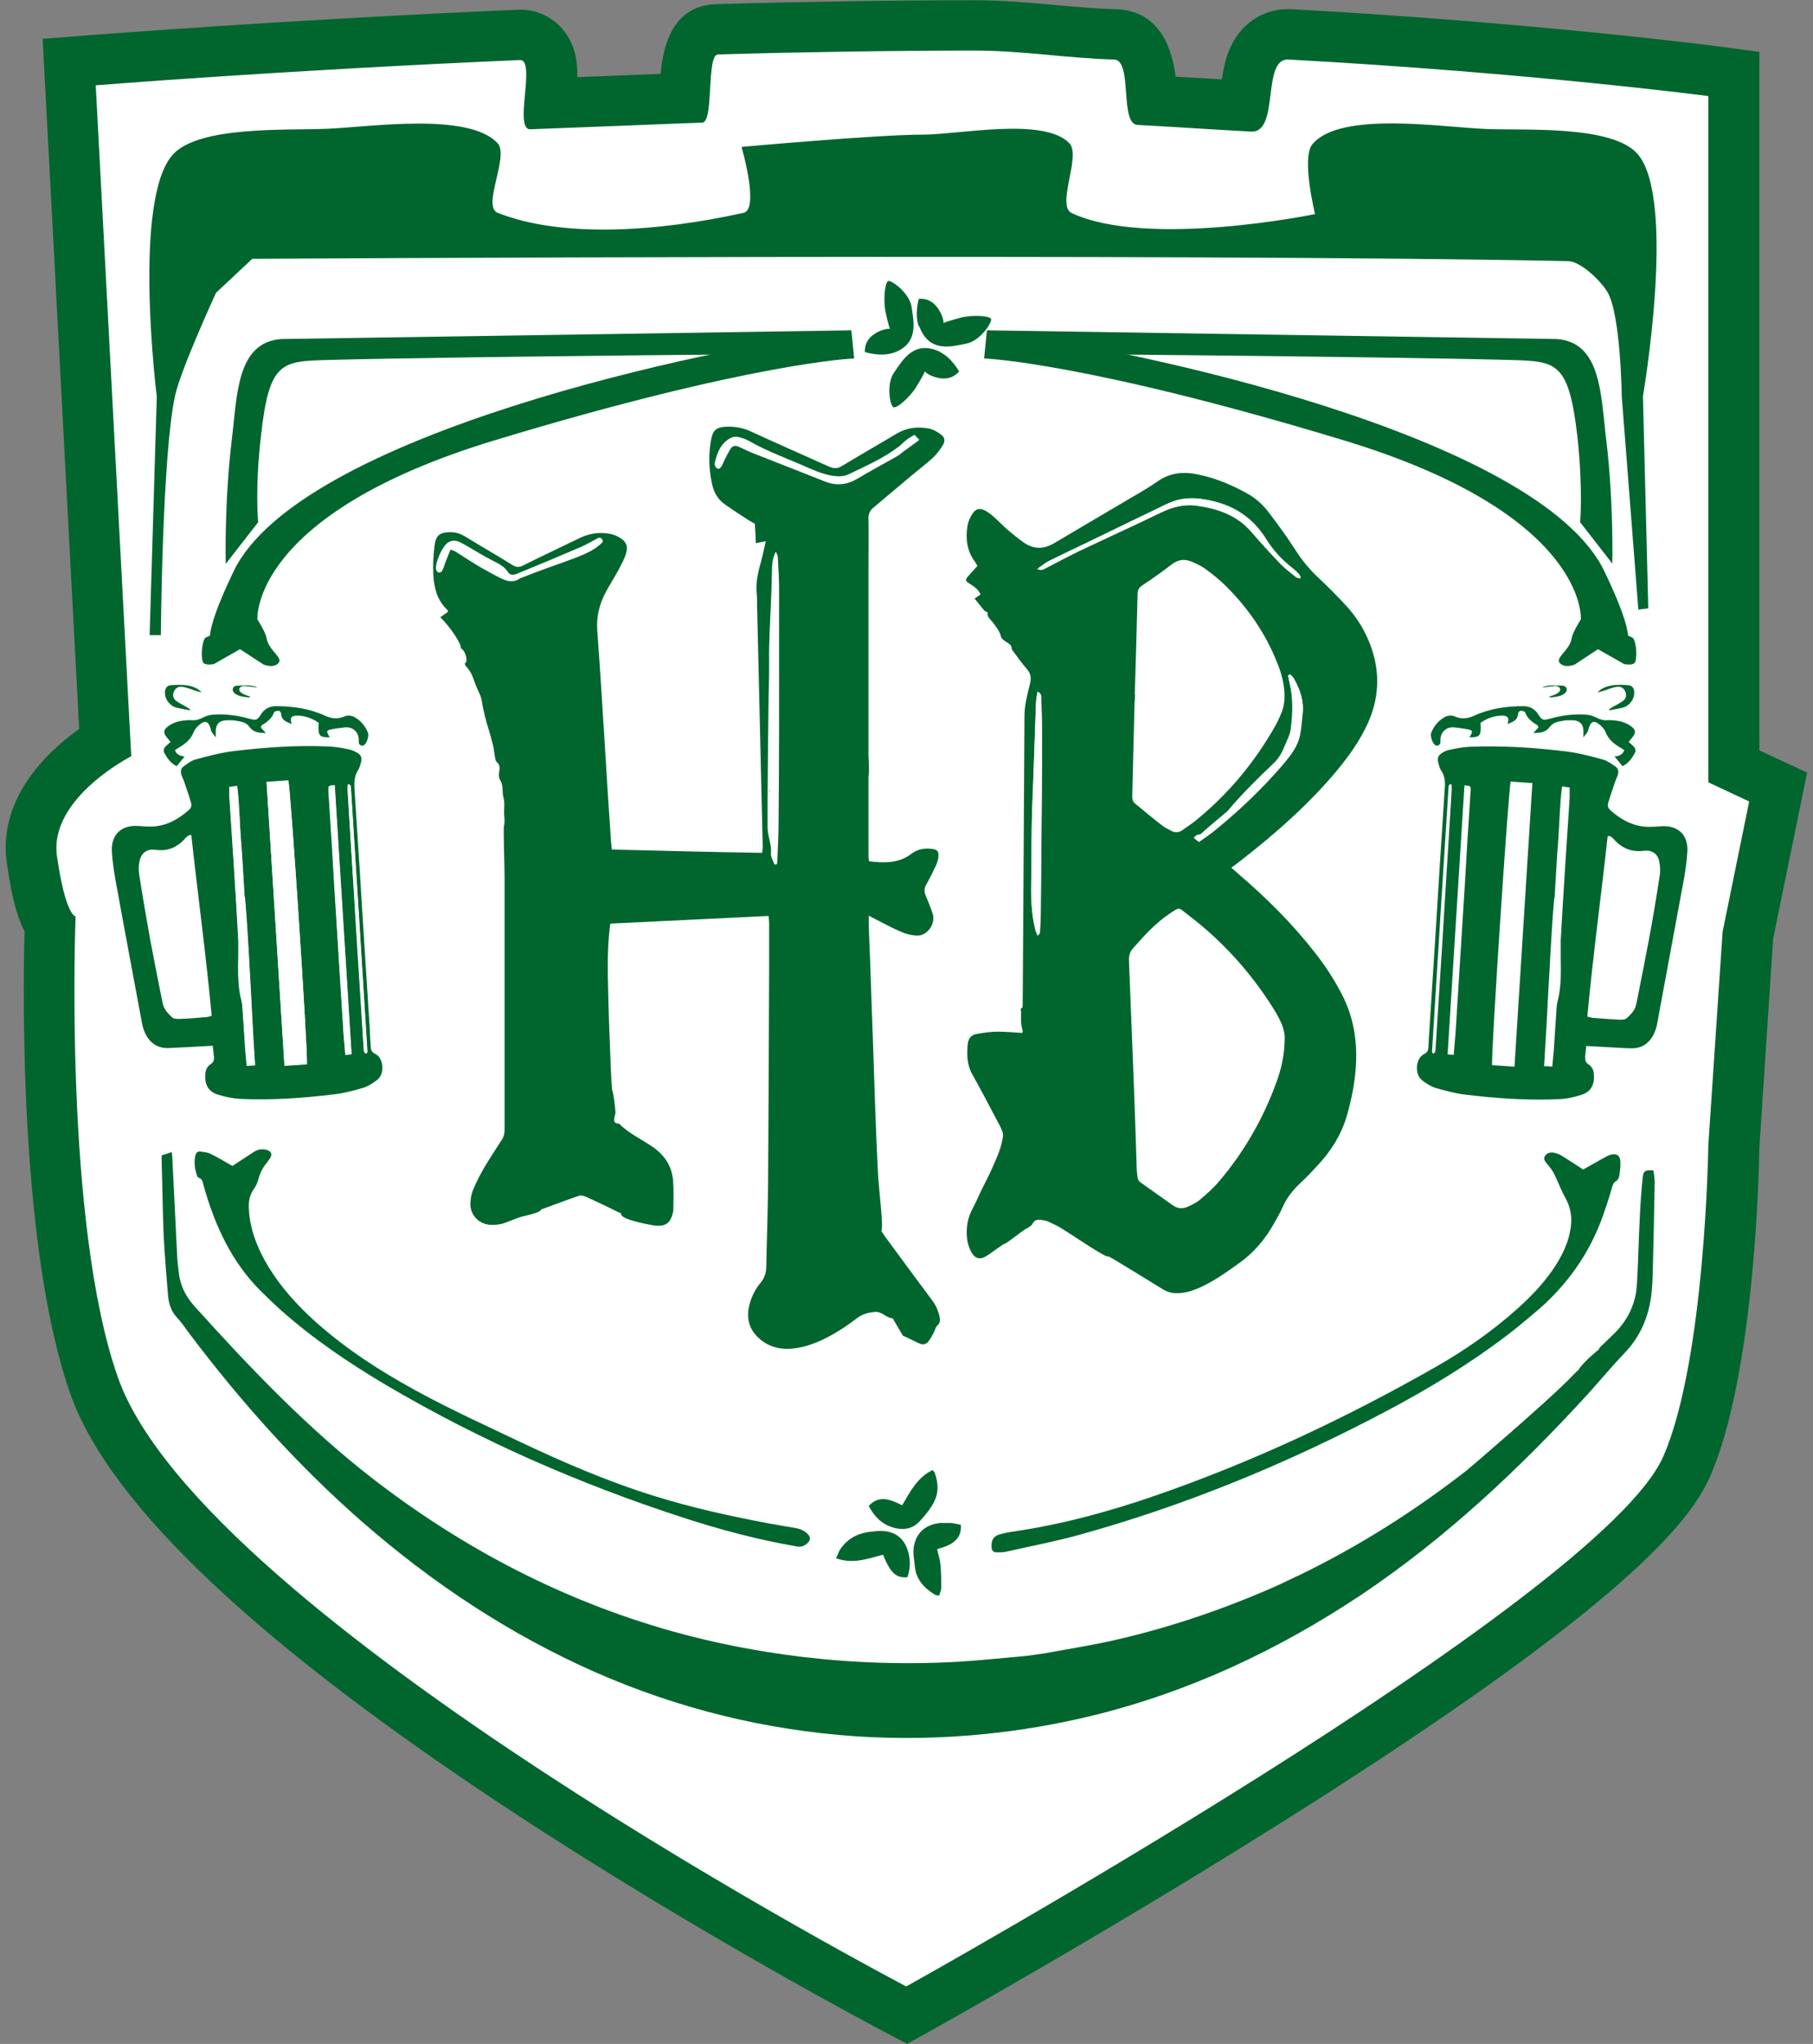
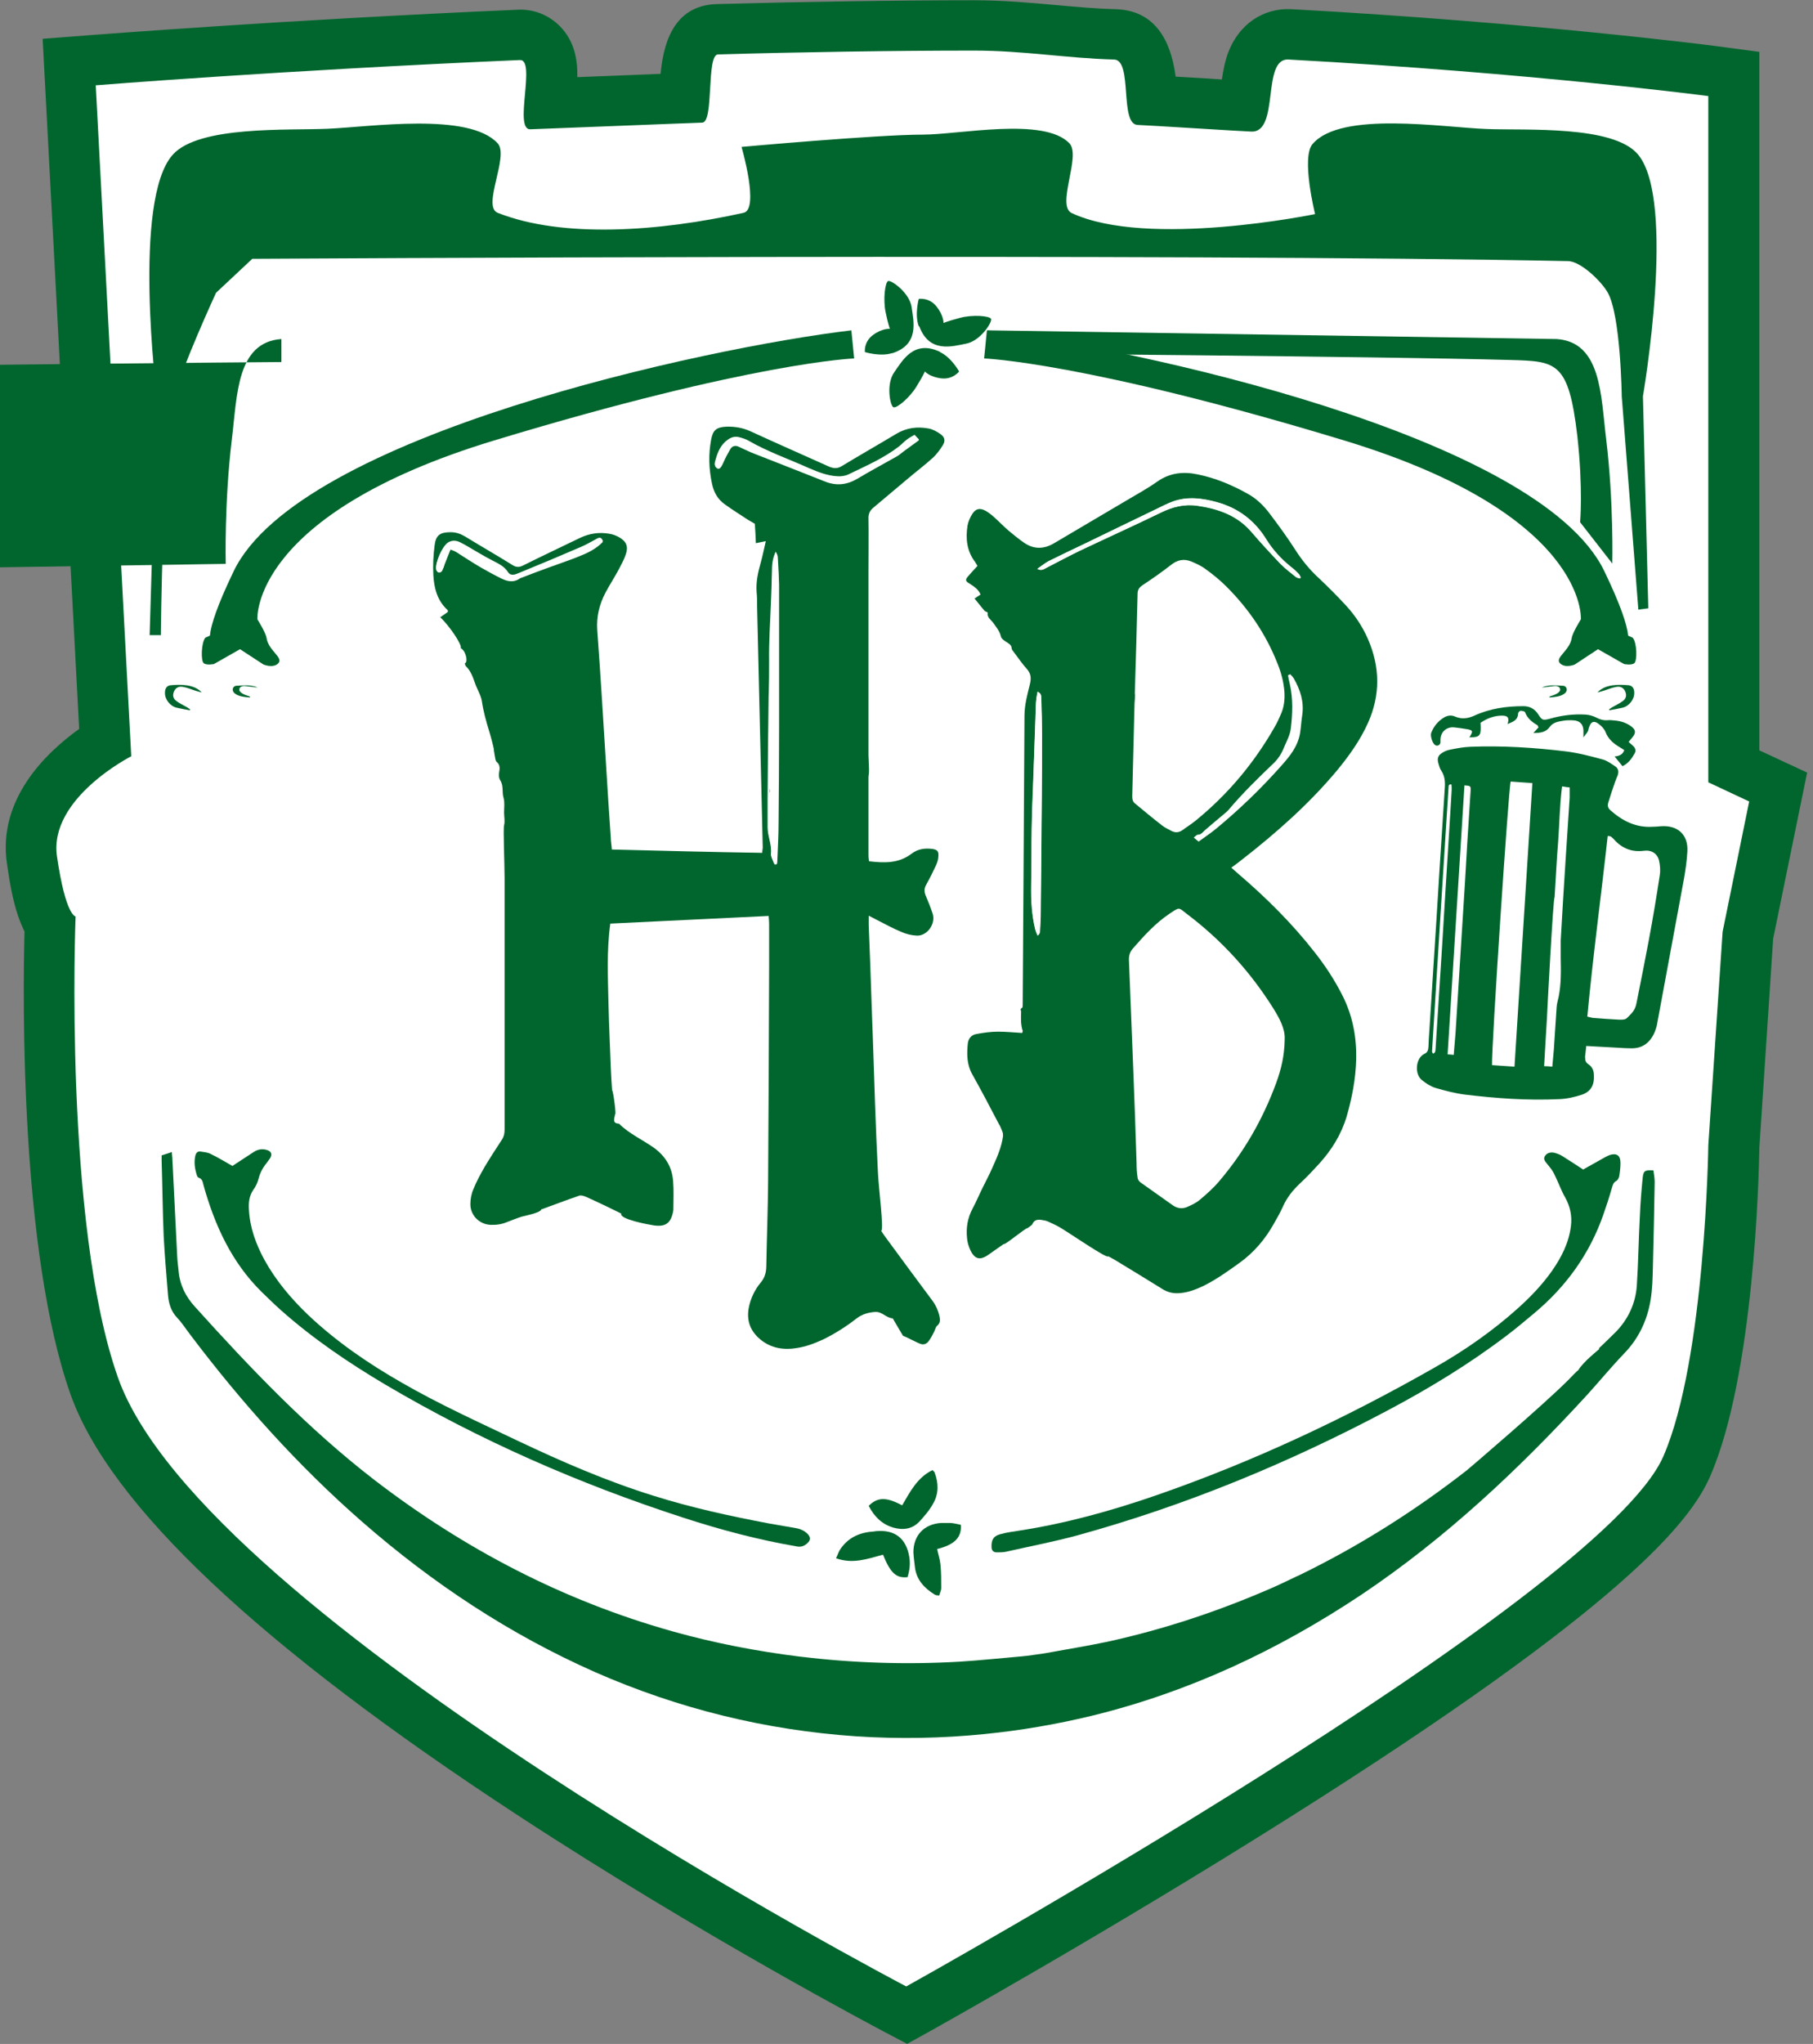
<svg xmlns="http://www.w3.org/2000/svg" id="Layer_1" viewBox="0 0 71 80">
  <rect x="0" y="0" width="71" height="80" fill="#808080" stroke="none" />
  <defs>
    <style>.cls-1{fill:#00662d;}.cls-1,.cls-2{stroke-width:0px;}.cls-2{fill:#fff;}</style>
  </defs>
  <path class="cls-2" d="m3.75,3.35l1.39,26.25s-3.23,1.64-2.91,3.91c.34,2.35.73,2.36.73,2.36,0,0-.48,11.99,1.66,18.05,3.34,9.44,30.87,23.83,30.87,23.83,0,0,27.19-15.11,29.65-20.75,1.65-3.79,1.76-12.17,1.76-12.17l.56-8.36,1.04-5.1-1.6-.75V3.76s-6.93-.91-16.44-1.43c-1.07-.06-.33,2.87-1.46,2.82-.35-.01-4.1-.25-4.45-.26-.72-.03-.18-2.54-.92-2.56-1.87-.05-3.53-.35-5.49-.35-3.14,0-6.9.06-10.02.15-.47.01-.15,2.66-.62,2.67-.93.03-5.82.23-6.73.26-.67.03.24-2.74-.41-2.71-9.3.4-16.62.99-16.62.99" />
  <path class="cls-1" d="m35.53,80l-.95-.5c-.07-.04-7.05-3.7-14.35-8.48-10.06-6.58-15.94-12.12-17.47-16.45-1.97-5.57-1.87-15.42-1.8-18.11-.43-.86-.58-1.93-.69-2.67-.36-2.51,1.52-4.32,2.83-5.26L1.67,1.52l1.93-.15c.07,0,7.46-.59,16.69-.99.62-.03,1.23.22,1.66.67.55.58.67,1.28.66,1.97,1.03-.04,2.27-.09,3.26-.13.1-1.06.44-2.68,2.2-2.73,3.21-.09,6.98-.15,10.08-.15,1.16,0,2.21.1,3.22.19.79.07,1.54.14,2.32.16,1.81.05,2.22,1.67,2.35,2.64.31.02.66.04,1.05.06.25.02.51.03.76.05.05-.34.12-.71.25-1.06.42-1.1,1.37-1.75,2.48-1.69,9.48.52,16.52,1.43,16.59,1.44l1.73.23v27.34l1.87.87-1.33,6.5-.54,8.17c-.02,1.12-.2,8.91-1.93,12.88-.77,1.75-3.31,5.05-16.51,13.37-7.07,4.46-13.93,8.28-14,8.32l-.94.52ZM4.32,33.91l.72.02-.08,2.02c0,.12-.44,11.68,1.55,17.31,2.43,6.85,20.89,17.91,28.97,22.23,2.1-1.19,7.43-4.24,12.89-7.69,12.7-8.01,14.67-10.9,14.98-11.6,1.22-2.8,1.57-9.18,1.6-11.4v-.11s.57-8.49.57-8.49l.75-3.7-1.32-.62V5.52c-2.44-.28-7.27-.78-13.25-1.13-.05.34-.12.69-.26,1.04-.43,1.1-1.38,1.75-2.49,1.71-.18,0-.91-.05-2.09-.12-.92-.06-2.19-.13-2.36-.14-1.78-.06-2.19-1.67-2.31-2.63-.4-.03-.79-.07-1.17-.1-.96-.09-1.87-.17-2.85-.17-2.57,0-5.6.04-8.39.11-.1,1.05-.44,2.66-2.19,2.71-.69.02-3.65.14-5.41.21l-1.31.05c-.63.03-1.23-.22-1.66-.67-.54-.57-.67-1.26-.66-1.95-5.54.26-10.21.57-12.7.75l1.36,25.6-1.15.58c-.88.46-1.91,1.41-1.84,1.86.04.27.08.5.11.69ZM44.64,2.91s0,0,0,0c0,0,0,0,0,0Z" />
  <path class="cls-2" d="m3.75,3.35l1.39,26.25s-3.23,1.64-2.91,3.91c.34,2.35.73,2.36.73,2.36,0,0-.48,11.99,1.66,18.05,3.34,9.44,30.87,23.83,30.87,23.83,0,0,27.19-15.11,29.65-20.75,1.65-3.79,1.76-12.17,1.76-12.17l.56-8.36,1.04-5.1-1.6-.75V3.76s-6.93-.91-16.44-1.43c-1.07-.06-.33,2.87-1.46,2.82-.35-.01-4.1-.25-4.45-.26-.72-.03-.18-2.54-.92-2.56-1.87-.05-3.53-.35-5.49-.35-3.14,0-6.9.06-10.02.15-.47.01-.15,2.66-.62,2.67-.93.03-5.82.23-6.73.26-.67.03.24-2.74-.41-2.71-9.3.4-16.62.99-16.62.99" />
  <path class="cls-1" d="m34.03,33.71c.59.07,1.16.09,1.66-.29.26-.2.54-.23.84-.19.17.03.23.09.22.26,0,.13-.04.26-.09.37-.12.26-.25.52-.39.77-.08.14-.08.27-.02.42.1.23.19.46.27.7.14.39-.2.89-.62.87-.2-.01-.41-.06-.59-.14-.34-.14-.67-.32-1-.49-.08-.04-.16-.08-.29-.15,0,.16,0,.26,0,.37.04.99.08,1.99.11,2.98.02.46.03.93.05,1.39.06,1.76.11,3.53.2,5.29.03.68.24,2.23.13,2.31.06.09.12.18.18.26.61.83,1.22,1.66,1.84,2.49.13.18.21.37.26.58.03.14.04.27-.09.38-.06.05-.08.16-.12.24-.06.12-.13.25-.21.36-.07.1-.19.16-.32.11-.13-.04-.55-.27-.69-.32-.13-.22-.25-.42-.36-.61-.01-.02-.03-.07-.05-.07-.25-.02-.41-.27-.68-.25-.27.02-.51.09-.72.25-.41.32-.85.6-1.32.83-.35.16-.7.29-1.08.34-.54.08-1.04-.03-1.45-.41-.34-.32-.46-.7-.38-1.16.07-.37.23-.71.47-1,.17-.2.22-.42.22-.67.02-1.09.06-2.17.07-3.26.02-2.81.03-5.61.04-8.42,0-.57,0-1.13,0-1.7,0-.09-.01-.18-.02-.3-2.08.1-4.15.2-6.2.3-.15,1.09-.09,2.14-.07,3.18.02.83.06,1.65.09,2.48.01.29.03.57.05.86.05.03.17,1.02.12.93-.02.16-.14.37.15.38.4.4.93.63,1.39.96.44.33.69.75.73,1.29.03.36.01.72.01,1.08,0,.04,0,.07-.01.11-.09.46-.3.61-.77.54-.19-.03-1.35-.24-1.26-.46-.05-.03-.98-.48-1.39-.66-.08-.03-.19-.07-.26-.04-.5.17-.99.36-1.49.54-.01.13-.7.26-.76.28-.19.06-.38.14-.57.21-.21.09-.43.12-.65.11-.44-.02-.79-.37-.79-.81,0-.2.04-.41.12-.59.12-.3.28-.59.44-.87.21-.35.43-.69.66-1.04.09-.13.12-.26.12-.42,0-1.51,0-3.01,0-4.52,0-1.77,0-3.55,0-5.32,0-.56-.06-1.92-.02-2.07.04-.16,0-.33,0-.5,0-.19.03-.39-.02-.57-.07-.23.01-.47-.13-.69-.06-.09-.06-.22-.04-.34.03-.15.02-.28-.1-.38-.04-.03-.05-.11-.06-.16-.02-.09-.03-.19-.05-.3.02-.01-.11-.5-.18-.73-.12-.39-.23-.78-.29-1.19-.04-.24-.18-.45-.26-.68-.09-.25-.17-.5-.37-.69-.02-.02-.02-.06-.04-.1.15-.06.03-.52-.16-.6.08-.11-.45-.89-.8-1.21.1-.07.2-.14.3-.21,0-.04,0-.07-.02-.08-.4-.37-.52-.85-.55-1.36-.02-.39,0-.78.05-1.17.05-.4.22-.51.63-.51.2,0,.38.06.55.16.62.38,1.25.74,1.86,1.12.15.1.27.1.43.02.74-.37,1.49-.72,2.23-1.08.36-.17.74-.23,1.14-.16.13.02.27.07.39.14.28.16.36.36.26.66-.07.21-.18.41-.28.6-.16.3-.35.59-.51.89-.25.47-.37.96-.33,1.5.13,1.73.23,3.47.34,5.2.06.97.12,1.95.19,2.92,0,.14.03.28.04.45,1.97.05,3.92.1,5.89.13,0-.09.02-.15.02-.21-.04-1.57-.07-3.14-.11-4.71-.04-1.57-.07-3.14-.11-4.71,0-.2,0-.39-.02-.58-.03-.41.06-.79.17-1.18.07-.25.12-.52.19-.81-.15.03-.25.05-.39.08-.01-.26-.02-.5-.04-.76-.09-.05-.17-.1-.26-.15-.3-.2-.61-.39-.9-.6-.29-.2-.45-.48-.52-.83-.12-.57-.14-1.14-.03-1.72.07-.37.21-.48.59-.5.33-.01.64.04.95.18,1.02.47,2.05.92,3.07,1.38.19.08.33.09.51-.02.71-.43,1.43-.84,2.13-1.26.4-.24.82-.29,1.26-.21.17.03.33.12.47.22.17.12.2.26.09.44-.11.17-.23.34-.38.48-.33.3-.69.57-1.03.86-.44.37-.88.74-1.32,1.11-.14.12-.19.26-.18.44.01.29,0,1.93,0,2.07,0,2.39,0,4.78,0,7.16,0,.13.03.57.02.66,0,.07-.02.15-.02.22,0,1,0,2.01,0,3.01,0,.07,0,.15.02.24m-3.7.12s.04,0,.06-.01c0-.03.02-.07.02-.1.02-.51.04-1.02.05-1.53.01-1.22.02-2.43.03-3.65,0-.97,0-1.95,0-2.92,0-.47,0-.95,0-1.42,0-.45.02-.89,0-1.34,0-.35-.03-.71-.05-1.06,0-.06-.04-.12-.06-.18-.13.26-.15.52-.15.77-.01.42-.02.84-.04,1.25-.03.75-.08,1.5-.07,2.25,0,.47,0,.94-.02,1.41-.02,1.34-.03,2.67-.04,4.01,0,.36,0,.72,0,1.09s.17.68.13,1.04c-.01.12.08.25.12.38m5.5-16.77c-.1.06-.2.11-.29.18-.11.08-.2.18-.31.27-.61.47-1.31.77-1.99,1.1-.13.06-.29.08-.43.07-.38-.02-.74-.16-1.09-.31-.8-.36-1.64-.65-2.4-1.09-.11-.06-.24-.1-.36-.13-.16-.04-.3,0-.44.1-.27.19-.39.47-.47.76-.03.11-.09.24.04.33.09.06.16-.02.25-.23.08-.18.16-.35.27-.52.08-.13.2-.15.34-.09.21.1.42.19.63.28.9.36,1.81.71,2.72,1.07.46.18.88.14,1.3-.11.5-.3,1.01-.57,1.52-.86.06-.03.11-.07.16-.11.1-.07.19-.14.29-.21.15-.11.29-.21.44-.32-.06-.06-.1-.1-.16-.17m-12.22,4.14c-.06-.15-.14-.14-.23-.09-.21.11-.42.24-.64.33-.81.35-1.62.69-2.43,1.02-.12.05-.3.13-.41-.03-.15-.24-.38-.34-.61-.46-.21-.11-.41-.22-.61-.34-.21-.12-.41-.25-.63-.36-.16-.09-.34-.11-.5-.01-.22.13-.51.79-.46,1.03,0,.04.06.11.1.11.04,0,.11-.02.13-.06.05-.08.07-.17.1-.26.07-.19.15-.37.23-.58.1.04.17.06.23.1.32.2.62.4.94.59.28.16.57.32.86.46.23.11.46.14.69-.02.03-.02.07-.03.1-.04.34-.13.67-.25,1.01-.38.38-.14.77-.27,1.15-.42.36-.14.71-.3.99-.59" />
  <path class="cls-1" d="m38.15,23.44c.1-.07.17-.12.25-.17-.09-.22-.27-.32-.45-.44-.14-.08-.15-.14-.05-.26.12-.14.25-.28.38-.42-.03-.05-.06-.1-.09-.15-.33-.43-.38-.92-.3-1.43.03-.16.1-.32.19-.46.14-.21.3-.24.53-.11.12.07.23.16.33.25.19.17.37.36.57.53.19.16.39.32.59.46.39.27.79.26,1.2.01.94-.56,1.89-1.11,2.83-1.67.4-.24.81-.46,1.19-.73.5-.35,1.03-.4,1.59-.28.69.14,1.33.41,1.94.75.35.19.63.46.87.78.35.46.69.93,1,1.41.26.41.56.78.92,1.11.37.35.73.71,1.08,1.09.35.38.64.82.85,1.3.48,1.1.49,2.2,0,3.29-.31.69-.75,1.3-1.23,1.88-1.1,1.31-2.37,2.43-3.72,3.48-.12.1-.25.19-.4.3.1.09.18.16.26.23,1.1.94,2.12,1.95,3.01,3.09.41.52.77,1.07,1.07,1.66.41.8.57,1.64.55,2.53-.02.76-.16,1.49-.37,2.22-.21.71-.59,1.32-1.08,1.86-.24.26-.48.52-.74.76-.29.27-.53.57-.69.94-.1.22-.22.43-.34.64-.34.61-.78,1.13-1.35,1.54-.46.33-.92.66-1.43.91-.28.13-.56.24-.87.27-.27.03-.51-.02-.74-.17-.61-.38-1.22-.75-1.83-1.12-.08-.05-.16-.09-.27-.15,0,.14-1.53-.92-1.91-1.14-.14-.08-.3-.15-.45-.22-.04-.02-.09-.03-.13-.04-.18-.03-.37-.09-.48.14-.03.06-.12.1-.19.16-.07-.02-.91.69-.93.62-.23.16-.42.29-.6.42-.33.23-.54.18-.71-.18-.07-.15-.12-.32-.13-.48-.04-.39.02-.77.21-1.13.15-.28.27-.57.41-.85.12-.25.26-.5.37-.76.18-.4.36-.8.42-1.24,0-.06,0-.13-.03-.19-.04-.1-.08-.21-.14-.3-.34-.65-.68-1.3-1.04-1.94-.21-.38-.21-.78-.17-1.19.02-.2.14-.35.35-.38.27-.05.55-.09.83-.09.31,0,.62.03.95.05,0-.02.03-.06.02-.08-.08-.25-.07-.5-.06-.75,0-.05-.06-.1.03-.15.03-.01.03-.08.03-.12.01-1.52.02-3.04.03-4.56.01-2.25.03-4.5.04-6.75,0-.42.11-.83.21-1.23.06-.24.05-.42-.12-.61-.19-.21-.34-.44-.51-.66-.03-.04-.08-.09-.08-.14-.01-.15-.12-.19-.22-.26-.08-.05-.18-.12-.2-.2-.05-.22-.19-.38-.31-.55-.09-.12-.24-.2-.21-.39,0-.02-.1-.04-.13-.08-.13-.15-.25-.31-.39-.48m12.15,17.25c.02-.4-.2-.81-.45-1.21-.9-1.43-2.02-2.66-3.37-3.68-.35-.27-.28-.29-.7-.01-.55.37-.99.86-1.43,1.36-.11.13-.15.26-.15.43.06,1.43.11,2.86.17,4.29.05,1.23.09,2.45.13,3.68,0,.19.01.37.04.56,0,.06.05.14.1.18.42.3.85.6,1.27.9.18.13.37.15.55.08.19-.08.38-.17.53-.3.26-.22.52-.45.74-.71.98-1.15,1.72-2.44,2.24-3.86.19-.52.32-1.05.33-1.69m-5.87-13.52h.01c0,.12-.01.24-.02.36-.03,1.21-.06,2.41-.09,3.62,0,.12.01.22.11.3.35.29.7.58,1.06.86.11.09.24.14.36.21.15.08.3.07.44-.03.16-.12.34-.23.5-.36,1.27-1.03,2.3-2.26,3.11-3.68.09-.15.16-.31.23-.47.13-.28.17-.58.15-.9-.03-.39-.13-.77-.28-1.13-.45-1.14-1.13-2.13-1.99-2.99-.25-.25-.52-.47-.81-.68-.17-.13-.37-.22-.56-.3-.29-.12-.55-.07-.8.13-.36.28-.73.54-1.11.79-.13.09-.19.16-.2.32-.03,1.32-.07,2.63-.11,3.95m-3.81-.1c-.03.15-.05.28-.06.4-.01.18,0,.35-.02.53-.03.94-.06,1.89-.1,2.83-.02.53-.04,1.05-.05,1.58-.01.74,0,1.48-.02,2.23-.01.59.02,1.17.16,1.74.02.08.06.16.09.24.06-.05.08-.1.09-.15.01-.26.03-.52.03-.78.02-1.48.03-2.97.04-4.45,0-.82.01-1.63.01-2.45,0-.48-.02-.96-.03-1.45,0-.08.03-.19-.15-.27m10.28-4.42s.03-.03.04-.05c-.02-.04-.04-.1-.07-.13-.1-.11-.21-.21-.33-.3-.37-.3-.69-.65-.94-1.05-.46-.75-1.11-1.24-1.95-1.47-.56-.15-1.13-.23-1.7-.03-.23.08-.46.2-.68.31-.92.44-1.84.89-2.75,1.33-.48.23-.97.46-1.45.7-.15.08-.28.19-.44.3.17.09.27,0,.37-.05.43-.22.85-.45,1.29-.66,1.06-.5,2.12-.98,3.17-1.49.47-.23.92-.34,1.45-.27.82.12,1.56.38,2.12,1.04.36.42.74.83,1.12,1.23.18.19.4.35.61.52.04.03.1.04.15.05m-.38,3.76s-.06.03-.09.04c.02.11.04.23.07.34.13.58.11,1.16.04,1.74-.03.26-.16.49-.26.73-.1.25-.23.46-.42.64-.61.58-1.21,1.17-1.76,1.82-.06.07-.14.13-.21.19-.24.2-.48.4-.72.61-.08.07-.14.17-.27.17-.05,0-.1.07-.16.11.07.06.12.11.19.16.23-.17.46-.32.68-.5.92-.76,1.77-1.58,2.56-2.47.33-.37.64-.75.73-1.26.04-.25.05-.5.09-.74.07-.51-.08-.97-.33-1.41-.04-.07-.1-.12-.15-.18" />
  <path class="cls-1" d="m62.63,52.76c.22-.21.44-.42.66-.64.48-.5.76-1.11.81-1.79.06-.91.07-1.82.12-2.73.02-.5.06-1,.11-1.5.03-.28.09-.31.42-.29.02.15.05.3.05.45-.02,1.11-.04,2.21-.07,3.32-.01.44-.02.88-.09,1.3-.13.79-.46,1.5-1.03,2.09-.5.52-.96,1.08-1.45,1.62-2.68,2.92-5.55,5.62-8.85,7.83-3.26,2.17-6.75,3.81-10.57,4.74-1.37.33-2.76.57-4.17.71-1.68.17-3.36.2-5.04.09-3.55-.24-6.96-1.08-10.22-2.51-3.35-1.48-6.37-3.48-9.12-5.88-2.52-2.2-4.73-4.67-6.74-7.33-.17-.22-.32-.46-.51-.66-.24-.25-.33-.55-.36-.88-.06-.77-.13-1.54-.17-2.31-.04-.98-.05-1.97-.08-2.95,0-.07,0-.15,0-.22.14-.04.26-.08.4-.13,0,.1.02.18.02.26.06,1.28.13,2.56.19,3.84.01.2.04.41.06.61.05.51.28.95.61,1.32,2.2,2.44,4.46,4.81,7.07,6.82,3.52,2.7,7.38,4.71,11.65,5.91,1.64.46,3.3.78,4.99.99,2.07.25,4.15.32,6.23.2.82-.05,1.65-.14,2.47-.21.16-.01.69-.09.9-.12.81-.15,1.63-.28,2.44-.45,2.24-.49,4.4-1.21,6.5-2.13.24-.1.97-.46,1.05-.49,2.32-1.13,4.49-2.5,6.53-4.09.1-.08,2.98-2.54,3.97-3.53.09-.09.37-.39.39-.38.2-.34.78-.79.82-.83" />
  <path class="cls-1" d="m61.99,45.78c.29-.16.55-.31.82-.46.07-.04.15-.08.22-.11.28-.09.43.01.43.31,0,.17-.02.35-.05.52-.01.07-.06.15-.11.18-.13.07-.14.17-.18.29-.1.35-.21.69-.33,1.03-.54,1.55-1.47,2.83-2.72,3.87-.35.29-.7.59-1.06.86-1.46,1.11-3.02,2.06-4.64,2.92-3.88,2.06-7.92,3.73-12.16,4.9-.92.25-1.86.43-2.79.64-.13.03-.26.03-.39.03-.13,0-.2-.08-.2-.21-.01-.27.07-.43.34-.5.24-.07.49-.1.74-.14,1.82-.28,3.59-.77,5.33-1.37,3.82-1.32,7.46-3.03,10.97-5.03,1.16-.66,2.25-1.42,3.24-2.31.49-.44.95-.92,1.33-1.46.37-.53.66-1.1.74-1.75.05-.4-.03-.77-.23-1.13-.14-.24-.23-.5-.35-.75-.05-.11-.1-.22-.17-.32-.05-.08-.12-.15-.17-.22-.07-.09-.18-.19-.1-.32.08-.13.23-.16.37-.13.11.03.23.07.33.14.26.16.51.33.79.51" />
  <path class="cls-1" d="m9.11,45.63c.28-.18.55-.36.81-.53.16-.11.34-.15.53-.09.17.05.22.16.13.32-.04.06-.09.12-.13.18-.15.18-.26.38-.32.61-.04.16-.11.32-.21.45-.17.25-.19.52-.17.8.04.7.28,1.34.61,1.95.45.81,1.04,1.51,1.71,2.15,1.1,1.04,2.34,1.89,3.65,2.64,1.47.85,3.02,1.55,4.55,2.28,1.73.82,3.48,1.58,5.31,2.15,1.49.47,3.01.8,4.54,1.09.35.06.69.12,1.04.18.18.03.34.1.47.23.12.13.12.24-.01.36-.11.1-.23.16-.4.13-1.53-.26-3.03-.66-4.5-1.14-4.06-1.32-7.94-3.02-11.62-5.19-1.45-.86-2.84-1.8-4.1-2.92-.26-.23-.5-.47-.75-.71-1.18-1.16-1.84-2.61-2.28-4.18-.03-.12-.04-.24-.18-.29-.04-.01-.07-.06-.08-.1-.08-.25-.12-.5-.06-.77.03-.11.09-.17.19-.16.13.02.28.03.4.09.29.14.57.31.87.48" />
  <path class="cls-1" d="m35.54,61.73c-.44.05-.67-.16-.96-.88-.59.16-1.18.38-1.84.14.06-.12.09-.22.14-.31.29-.46.72-.68,1.25-.73.06,0,.11-.01.17-.02.74-.07,1.19.28,1.31,1.01.04.26.02.5-.07.79" />
  <path class="cls-1" d="m34.02,58.94c.35-.35.69-.35,1.31-.02.31-.53.59-1.09,1.19-1.38.03.04.07.06.08.09.15.4.17.81-.04,1.19-.14.27-.35.51-.55.73-.28.3-.64.35-1.03.24-.41-.12-.73-.4-.96-.85" />
  <path class="cls-1" d="m37.63,59.69c.03.49-.25.77-.93.94.04.2.11.4.13.61.03.3.03.61.03.91,0,.1-.05.19-.08.3-.08-.01-.14-.01-.18-.04-.4-.25-.71-.57-.77-1.07-.02-.19-.05-.39-.06-.58,0-.66.41-1.1,1.07-1.15.13,0,.26,0,.39,0,.13.01.25.04.39.07" />
-   <path class="cls-1" d="m8.34,40.93c-.38.02-.74.04-1.09.06-.21.01-.43.02-.64.03-.45.02-.76-.21-.94-.61-.05-.12-.09-.25-.11-.37-.35-1.89-.71-3.78-1.05-5.67-.06-.35-.11-.7-.13-1.05-.03-.66.38-1.04,1.04-.99.11,0,.22.02.33.02.66.04,1.19-.24,1.66-.66.09-.08.1-.18.07-.28-.08-.27-.17-.53-.26-.79-.03-.1-.08-.19-.11-.28-.05-.14-.03-.27.09-.35.15-.11.31-.23.48-.27.48-.13.97-.26,1.46-.32,1.25-.15,2.5-.24,3.75-.18.26.01.52.06.77.11.11.02.21.07.31.12.18.1.22.23.16.42-.03.1-.06.2-.11.28-.14.22-.15.45-.14.69.07,1.08.14,2.17.21,3.25.04.65.08,1.3.12,1.95.09,1.41.18,2.82.27,4.23.01.23.02.46.04.7,0,.11.03.21.16.27.35.16.4.79.09,1.03-.16.12-.34.24-.52.3-.37.11-.75.21-1.14.26-1.24.15-2.48.24-3.72.18-.29-.02-.59-.08-.87-.17-.36-.12-.5-.38-.48-.76,0-.18.06-.33.21-.43.11-.07.14-.16.13-.28-.02-.14-.03-.28-.05-.45m-.84-8.24c-.07.01-.1.01-.12.03-.05.04-.1.08-.14.13-.31.34-.69.49-1.15.42-.29-.04-.52.1-.6.38-.05.18-.06.39-.03.58.13.85.28,1.7.43,2.55.15.8.31,1.6.47,2.4.03.17.08.33.25.51.17.16.14.21.45.2.34-.01.69-.04,1.03-.07.06,0,.12-.03.21-.05-.22-2.37-.54-4.71-.8-7.09m4.53,8.97c.03-.63-.64-10.87-.73-11.1-.27.02-.54.04-.85.06.23,3.71.47,7.39.7,11.1.31-.02.59-.04.88-.06m-3.03-10.86c0,.16,0,.28,0,.4.05.82.11,1.63.16,2.45.07,1.05.13,2.09.19,3.14.01.22.01.44,0,.67-.01.51-.02,1.02.08,1.53.03.14.07.27.08.41.04.56.07,1.11.11,1.67.01.21.04.42.06.66.11,0,.21-.01.32-.02-.04-.64-.08-1.26-.11-1.87,0-.08-.25-4.84-.3-4.73-.05-.76-.08-1.48-.14-2.19-.06-.71-.06-1.42-.15-2.14-.12.01-.19.02-.29.04m4.11-.07c-.26.02-.26.02-.24.23.05.68.09,1.35.13,2.03.07,1.05.13,2.09.19,3.14.09,1.44.18,2.87.27,4.31.02.27.04.55.07.84.09,0,.15-.01.24-.02-.22-3.51-.44-7.01-.66-10.53m.58-.03s-.04,0-.06,0c0,.07-.02.14-.01.21.02.33.04.67.06,1,.06,1.02.12,2.04.19,3.06.09,1.39.18,2.78.26,4.17.04.63.08,1.26.12,1.89,0,.08,0,.17.1.21.02-.04.04-.06.04-.08-.22-3.46-.43-6.93-.65-10.39,0-.02-.03-.04-.05-.06" />
-   <path class="cls-1" d="m12.92,28.86c-.43,0-.47-.06-.44-.57-.25-.17-.53-.28-.84-.28-.24,0-.29.09-.22.33-.2-.09-.4-.14-.41-.41,0-.04-.06-.11-.1-.11-.05,0-.15.02-.17.05-.09.24-.27.39-.48.51-.02.01-.03.05-.05.09.06.07.13.14.2.22-.26,0-.49-.02-.65-.25-.12-.17-.33-.2-.52-.23-.1-.02-.2-.02-.31-.02-.36,0-.5.16-.48.52,0,.03,0,.05,0,.15-.08-.11-.14-.17-.17-.23-.03-.06-.03-.13-.06-.19-.07-.2-.19-.24-.36-.11-.11.08-.22.19-.27.31-.11.3-.34.48-.6.63-.05.03-.09.06-.14.09.06.17.19.23.38.25-.12.14-.21.26-.31.38-.24-.12-.37-.31-.48-.51-.05-.09-.03-.18.04-.26.06-.06.12-.11.2-.18-.05-.06-.1-.12-.14-.17-.15-.18-.15-.3.04-.44.19-.14.41-.21.65-.23.09-.01.19-.02.28-.01.16.01.3-.03.45-.11.12-.06.26-.1.4-.11.48-.03.94.03,1.4.16.27.07.31.07.46-.17.14-.22.34-.32.58-.32.66,0,1.31.09,1.92.37.24.11.49.15.75.04.15-.07.31-.05.45.04.23.14.39.34.49.59.05.12-.05.42-.15.48-.08.06-.19.01-.21-.09,0-.04,0-.07,0-.11,0-.31-.24-.52-.54-.49-.17.02-.33.04-.5.07-.23.04-.24.08-.12.28" />
  <path class="cls-1" d="m7.43,27.8c-.17-.03-.34-.06-.51-.1-.26-.06-.47-.33-.46-.59,0-.17.08-.28.23-.29.37-.03.9-.05,1.21.28-.09-.02-.17-.04-.26-.07-.15-.05-.3-.11-.45-.14-.18-.04-.3.02-.37.16-.07.15-.05.29.09.39.12.09.27.16.41.24.05.03.09.06.13.09,0,0-.02.02-.02.03" />
  <path class="cls-1" d="m9.79,27.3c-.12-.01-.24-.02-.36-.05-.09-.02-.2-.07-.26-.13-.11-.11-.05-.28.1-.28.27-.01.55-.05.82.07-.05,0-.1-.01-.16-.02-.12-.01-.24-.03-.36-.04-.1,0-.2.04-.2.15,0,.06.09.13.15.16.09.05.19.07.28.11,0,0-.01.02-.02.02" />
  <path class="cls-1" d="m62.08,41.38c-.01.12.02.21.13.28.15.1.21.25.21.43.02.38-.12.64-.48.76-.28.09-.58.16-.87.17-1.25.06-2.49-.03-3.72-.18-.38-.05-.76-.15-1.14-.26-.19-.06-.37-.18-.52-.3-.31-.24-.25-.87.09-1.03.13-.06.15-.15.16-.27.01-.23.02-.46.04-.7.09-1.41.18-2.82.27-4.23.04-.65.08-1.3.12-1.95.07-1.08.14-2.17.21-3.25.02-.25,0-.48-.14-.69-.06-.08-.08-.19-.11-.28-.06-.2-.01-.32.16-.42.09-.06.2-.1.31-.12.25-.05.51-.1.77-.11,1.26-.05,2.51.03,3.75.18.49.06.98.19,1.46.32.17.05.33.17.48.27.12.08.14.21.09.35-.04.1-.08.19-.11.28-.09.26-.18.53-.26.79-.03.1-.02.19.07.28.47.42,1,.7,1.66.66.11,0,.22-.01.33-.02.66-.05,1.08.33,1.04.99-.02.35-.07.7-.13,1.05-.35,1.89-.7,3.78-1.05,5.67-.02.13-.06.25-.11.37-.18.4-.48.63-.94.61-.21,0-.43-.02-.64-.03-.35-.02-.7-.04-1.09-.06-.02.17-.03.31-.05.45m.09-1.6c.09.02.15.04.21.05.34.03.68.05,1.03.07.31.01.28-.04.45-.2.18-.18.22-.34.25-.51.16-.8.32-1.6.47-2.4.16-.85.3-1.7.43-2.55.03-.19.01-.39-.03-.57-.07-.28-.3-.42-.6-.38-.46.06-.84-.09-1.15-.43-.04-.05-.09-.09-.14-.13-.02-.01-.05-.01-.12-.02-.26,2.37-.58,4.72-.8,7.09m-2.85,1.94c.23-3.71.47-7.39.7-11.1-.31-.02-.58-.04-.85-.06-.08.23-.76,10.47-.73,11.1.29.02.56.04.88.06m1.86-10.95c-.09.72-.1,1.44-.15,2.14-.06.71-.09,1.43-.14,2.19-.05-.11-.3,4.65-.3,4.73-.04.61-.07,1.22-.11,1.87.11,0,.21.01.32.02.02-.24.04-.45.06-.66.04-.56.07-1.11.11-1.67.01-.14.05-.27.08-.41.1-.5.09-1.01.08-1.53,0-.22,0-.44,0-.67.06-1.05.12-2.09.19-3.14.05-.82.11-1.63.16-2.45,0-.12,0-.24,0-.4-.1-.01-.18-.02-.29-.04m-4.49,10.49c.1,0,.16.01.24.02.02-.29.05-.56.07-.84.09-1.44.18-2.87.27-4.31.07-1.05.13-2.09.19-3.14.04-.68.09-1.35.13-2.03.01-.21.01-.21-.24-.23-.22,3.52-.44,7.01-.66,10.53m.04-10.5c-.22,3.46-.44,6.93-.65,10.39,0,.02.02.05.04.08.11-.04.09-.13.1-.21.04-.63.08-1.26.12-1.89.09-1.39.18-2.78.26-4.17.06-1.02.13-2.04.19-3.06.02-.33.04-.67.06-1,0-.07,0-.14-.01-.21-.02,0-.04,0-.06,0-.02.02-.05.04-.05.06" />
  <path class="cls-1" d="m57.54,28.86c.43,0,.47-.06.44-.57.25-.17.53-.28.84-.28.24,0,.29.09.22.33.2-.09.4-.14.41-.41,0-.04.06-.11.1-.11.05,0,.15.02.17.05.09.24.27.39.48.51.02.01.03.05.05.09-.06.07-.13.14-.2.22.26,0,.49-.02.65-.25.13-.17.33-.2.52-.23.1-.02.2-.02.31-.02.36,0,.5.16.48.52,0,.03,0,.05,0,.15.08-.11.14-.17.17-.23.03-.06.03-.13.06-.19.07-.2.19-.24.36-.11.11.08.22.19.27.31.11.3.34.48.6.63.05.03.09.06.14.09-.06.17-.19.23-.38.25.12.14.21.26.31.38.24-.12.37-.31.48-.51.05-.09.03-.18-.04-.26-.06-.06-.12-.11-.2-.18.05-.06.1-.12.14-.17.15-.18.15-.3-.04-.44-.19-.14-.41-.21-.65-.23-.09-.01-.19-.02-.28-.01-.16.01-.3-.03-.45-.11-.12-.06-.26-.1-.4-.11-.48-.03-.94.03-1.4.16-.27.07-.31.07-.46-.17-.14-.22-.34-.32-.58-.32-.66,0-1.31.09-1.92.37-.24.11-.49.15-.75.04-.15-.07-.31-.05-.45.04-.23.14-.39.34-.49.59-.05.12.05.42.15.48.08.06.19.01.21-.09,0-.04,0-.07,0-.11,0-.31.24-.52.54-.49.17.02.33.04.5.07.23.04.24.08.12.28" />
  <path class="cls-1" d="m63.03,27.8c.17-.03.34-.06.51-.1.26-.06.47-.33.46-.59,0-.17-.08-.28-.23-.29-.37-.03-.9-.05-1.21.28.09-.02.17-.04.26-.07.15-.05.3-.11.45-.14.18-.04.3.02.37.16.07.15.05.29-.09.39-.12.09-.27.16-.41.24-.05.03-.09.06-.13.09,0,0,.02.02.02.03" />
  <path class="cls-1" d="m60.68,27.3c.12-.01.24-.02.36-.05.09-.02.2-.07.26-.13.11-.11.05-.28-.1-.28-.27-.01-.55-.05-.82.07.05,0,.1-.01.16-.02.12-.01.24-.03.36-.04.1,0,.2.04.2.15,0,.06-.09.13-.15.16-.09.05-.19.07-.28.11,0,0,.01.02.02.02" />
  <path class="cls-2" d="m30.33,33.83c-.04-.13-.13-.26-.12-.38.04-.36-.13-.69-.13-1.04,0-.36,0-.72,0-1.09.01-1.34.02-2.67.04-4.01,0-.47.02-.94.02-1.41,0-.75.05-1.5.07-2.25.01-.42.02-.84.04-1.25,0-.26.02-.51.15-.77.02.06.06.12.06.18.02.35.04.71.05,1.06,0,.45,0,.89,0,1.34,0,.47,0,.95,0,1.42,0,.97,0,1.95,0,2.92,0,1.22-.01,2.43-.02,3.65,0,.51-.03,1.02-.05,1.53,0,.03-.01.07-.02.1-.02,0-.04,0-.06.01m-.18-2.82s0,0,0,0v-.11s0,0,0,0v.11Zm0,.47s0,0,0,0c0-.03,0-.06,0-.1h0s0,.06,0,.09" />
  <path class="cls-2" d="m35.83,17.06c.06.06.1.1.16.17-.15.11-.3.22-.44.32-.1.07-.19.14-.28.21-.05.04-.1.08-.16.11-.51.29-1.02.56-1.52.86-.42.25-.84.3-1.3.11-.9-.36-1.81-.71-2.72-1.07-.21-.08-.42-.18-.63-.28-.14-.07-.26-.04-.34.09-.1.17-.19.34-.27.52-.09.21-.16.29-.25.23-.13-.09-.08-.21-.04-.33.09-.3.21-.57.47-.76.14-.1.28-.14.44-.1.12.03.25.07.36.13.77.44,1.6.73,2.4,1.09.35.15.7.29,1.09.31.14,0,.3-.01.43-.07.69-.33,1.39-.63,1.99-1.1.11-.08.2-.18.31-.27.09-.07.19-.12.29-.18" />
  <path class="cls-2" d="m23.61,21.21c-.28.29-.63.45-.99.59-.38.15-.77.28-1.15.42-.34.12-.67.25-1.01.38-.03.01-.07.02-.1.04-.22.16-.46.13-.69.02-.29-.14-.58-.3-.86-.46-.32-.19-.63-.39-.94-.59-.06-.04-.13-.06-.23-.1-.08.21-.16.39-.23.58-.03.09-.06.18-.1.26-.02.04-.09.07-.13.06-.04,0-.09-.07-.1-.11-.05-.25.24-.91.46-1.03.17-.1.34-.07.5.01.21.11.42.24.63.36.2.11.4.23.61.34.23.12.46.22.61.46.1.16.29.08.41.03.82-.33,1.63-.67,2.43-1.02.22-.09.43-.22.64-.33.09-.05.18-.06.23.09" />
  <path class="cls-2" d="m40.63,27.07c.17.08.14.19.15.27.02.48.03.96.03,1.45,0,.82,0,1.63-.01,2.45-.01,1.48-.03,2.97-.04,4.45,0,.26-.02.52-.03.78,0,.05-.03.1-.09.15-.03-.08-.07-.16-.09-.24-.14-.57-.17-1.15-.16-1.74.02-.74,0-1.48.02-2.23,0-.53.03-1.06.05-1.58.03-.94.06-1.89.1-2.83,0-.18,0-.35.02-.53,0-.12.04-.25.06-.4" />
  <path class="cls-2" d="m50.9,22.64s-.11-.02-.15-.05c-.21-.17-.42-.33-.61-.52-.38-.4-.76-.81-1.12-1.23-.56-.66-1.3-.92-2.12-1.04-.52-.08-.98.04-1.45.27-1.05.51-2.12.99-3.17,1.49-.43.21-.86.44-1.29.66-.1.05-.2.14-.37.05.16-.11.29-.22.44-.3.48-.24.97-.47,1.45-.7.92-.44,1.83-.89,2.75-1.33.23-.11.45-.22.68-.31.57-.2,1.13-.13,1.7.03.85.23,1.5.72,1.95,1.47.25.41.57.75.94,1.05.11.1.22.2.33.3.03.03.05.09.07.13-.01.02-.03.03-.04.05" />
-   <path class="cls-2" d="m50.53,26.4c.05.06.11.11.15.18.25.44.4.9.33,1.41-.03.25-.04.5-.09.74-.09.51-.41.88-.73,1.26-.78.9-1.64,1.72-2.56,2.47-.21.18-.44.33-.68.5-.07-.06-.12-.1-.19-.16.06-.05.11-.11.16-.11.13,0,.19-.1.27-.17.24-.2.48-.4.72-.61.07-.06.15-.12.21-.19.54-.65,1.15-1.23,1.76-1.82.19-.18.32-.4.42-.64.1-.24.22-.47.26-.73.08-.58.1-1.16-.04-1.74-.03-.11-.04-.23-.07-.34.03-.01.06-.03.09-.04" />
  <path class="cls-2" d="m12.02,41.66c-.29.02-.56.04-.88.06-.23-3.71-.47-7.39-.7-11.1.31-.02.58-.04.85-.06.08.23.76,10.47.73,11.1" />
  <path class="cls-2" d="m8.99,30.81c.1-.01.18-.02.29-.04.09.72.1,1.44.15,2.14.06.71.09,1.43.14,2.19.05-.11.3,4.65.3,4.73.03.61.07,1.22.11,1.87-.11,0-.21.01-.32.02-.02-.24-.04-.45-.06-.66-.04-.56-.07-1.11-.11-1.67-.01-.14-.05-.27-.08-.41-.1-.5-.09-1.01-.08-1.53,0-.22,0-.44,0-.67-.06-1.05-.12-2.09-.19-3.14-.05-.82-.11-1.63-.16-2.45,0-.12,0-.24,0-.4" />
-   <path class="cls-2" d="m13.1,30.74c.22,3.52.44,7.01.66,10.53-.1,0-.16.01-.24.02-.02-.29-.05-.56-.07-.84-.09-1.44-.18-2.87-.27-4.31-.07-1.05-.13-2.09-.19-3.14-.04-.68-.09-1.35-.13-2.03-.01-.21-.01-.21.24-.23" />
  <path class="cls-2" d="m13.68,30.71s.05.04.05.06c.22,3.46.44,6.93.65,10.39,0,.02-.02.05-.04.08-.11-.04-.09-.13-.1-.21-.04-.63-.08-1.26-.12-1.89-.09-1.39-.18-2.78-.26-4.17-.06-1.02-.13-2.04-.19-3.06-.02-.33-.04-.67-.06-1,0-.07,0-.14.01-.21.02,0,.04,0,.06,0" />
  <path class="cls-2" d="m50.75,15.56l-.27-.07s0-.04.01-.05c.09.02.18.05.27.07,0,.02,0,.03-.01.05" />
  <path class="cls-2" d="m60.26,16.98c-.05-.2.04-.32.12-.47.03.22.02.27-.12.47" />
  <polyline class="cls-1" points="30.15 31.01 30.15 30.9 30.16 30.9 30.16 31.01 30.15 31.01" />
  <path class="cls-1" d="m34.94,13.82c-.47.15-1.07-.04-1.07-.04,0,0-.05-.4.32-.67.37-.27.66-.24.66-.24,0,0-.07-.17-.17-.66-.1-.49-.02-1.16.1-1.21.12-.05.84.46.92,1.02.08.57.31,1.47-.77,1.81" />
  <path class="cls-1" d="m36.81,13.78c.45.21.75.76.75.76,0,0-.24.32-.69.27-.46-.05-.65-.27-.65-.27,0,0-.07.17-.33.59-.26.43-.77.86-.9.81-.13-.04-.3-.91.03-1.37.33-.47.77-1.28,1.79-.8" />
  <path class="cls-1" d="m35.98,12.77c-.17-.46,0-1.07,0-1.07,0,0,.4-.07.69.29.29.36.28.65.28.65,0,0,.16-.07.65-.2.48-.13,1.15-.08,1.21.04.06.12-.41.86-.97.97-.56.11-1.45.38-1.84-.68" />
  <path class="cls-1" d="m38.64,12.93c5.66.67,21.63,4.1,24.19,9.43.63,1.31.89,2.09.93,2.52.11.05.18.08.18.08.17.2.18.91.06,1-.12.09-.4.03-.4.03l-1.02-.58-.91.6s-.37.16-.58-.05c-.21-.22.38-.49.46-.98.03-.22.35-.72.36-.74,0,0,.29-4.1-9.27-7-10.12-3.07-14.1-3.21-14.1-3.21l.11-1.11Z" />
  <path class="cls-1" d="m63.14,22.07s.06-2.41-.24-4.88c-.21-1.7-.18-3.8-1.94-3.92l-22.28-.34v.9s15.42.12,20.47.26c1.8.05,2.28.06,2.62,2.97.23,2.07.11,3.38.11,3.38l1.27,1.63Z" />
  <path class="cls-1" d="m33.34,12.93c-5.66.67-21.63,4.1-24.19,9.43-.63,1.31-.89,2.09-.93,2.52-.11.05-.18.08-.18.08-.16.2-.18.91-.06,1,.12.09.4.03.4.03l1.02-.58.92.6s.38.16.58-.05c.21-.22-.38-.49-.46-.98-.03-.22-.35-.72-.36-.74,0,0-.29-4.1,9.27-7,10.13-3.07,14.1-3.21,14.1-3.21l-.11-1.11Z" />
-   <path class="cls-1" d="m8.84,22.07s-.06-2.41.24-4.88c.21-1.7.18-3.8,1.94-3.92l22.28-.34v.9s-15.42.12-20.47.26c-1.81.05-2.29.06-2.61,2.97-.24,2.07-.11,3.38-.11,3.38l-1.27,1.63Z" />
+   <path class="cls-1" d="m8.84,22.07s-.06-2.41.24-4.88c.21-1.7.18-3.8,1.94-3.92v.9s-15.42.12-20.47.26c-1.81.05-2.29.06-2.61,2.97-.24,2.07-.11,3.38-.11,3.38l-1.27,1.63Z" />
  <path class="cls-1" d="m6.31,24.86h-.45s.28-9.34.28-9.34c0,0-.97-7.71.63-9.47,1.03-1.14,4.53-.94,6.06-1.01,1.67-.07,5.53-.66,6.66.57.46.5-.63,2.47,0,2.72,2.53,1,6.29.74,9.63,0,.63-.14-.08-2.58-.08-2.58,0,0,5.31-.48,7.09-.48,1.44,0,4.76-.7,5.75.34.47.49-.53,2.44.09,2.73,2.98,1.39,9.53.04,9.53.04,0,0-.55-2.22-.1-2.74,1.11-1.31,5.12-.65,6.83-.59,1.5.06,4.96-.16,5.92,1,1.51,1.82.19,9.46.19,9.46l.21,8.3-.39.05-.65-8.35s-.04-3.17-.55-4.06c-.24-.43-1.05-1.22-1.55-1.23-14.92-.31-51.53-.09-51.53-.09l-1.42,1.33s-1.36,2.95-1.6,4.01c-.51,2.29-.56,9.38-.56,9.38" />
</svg>